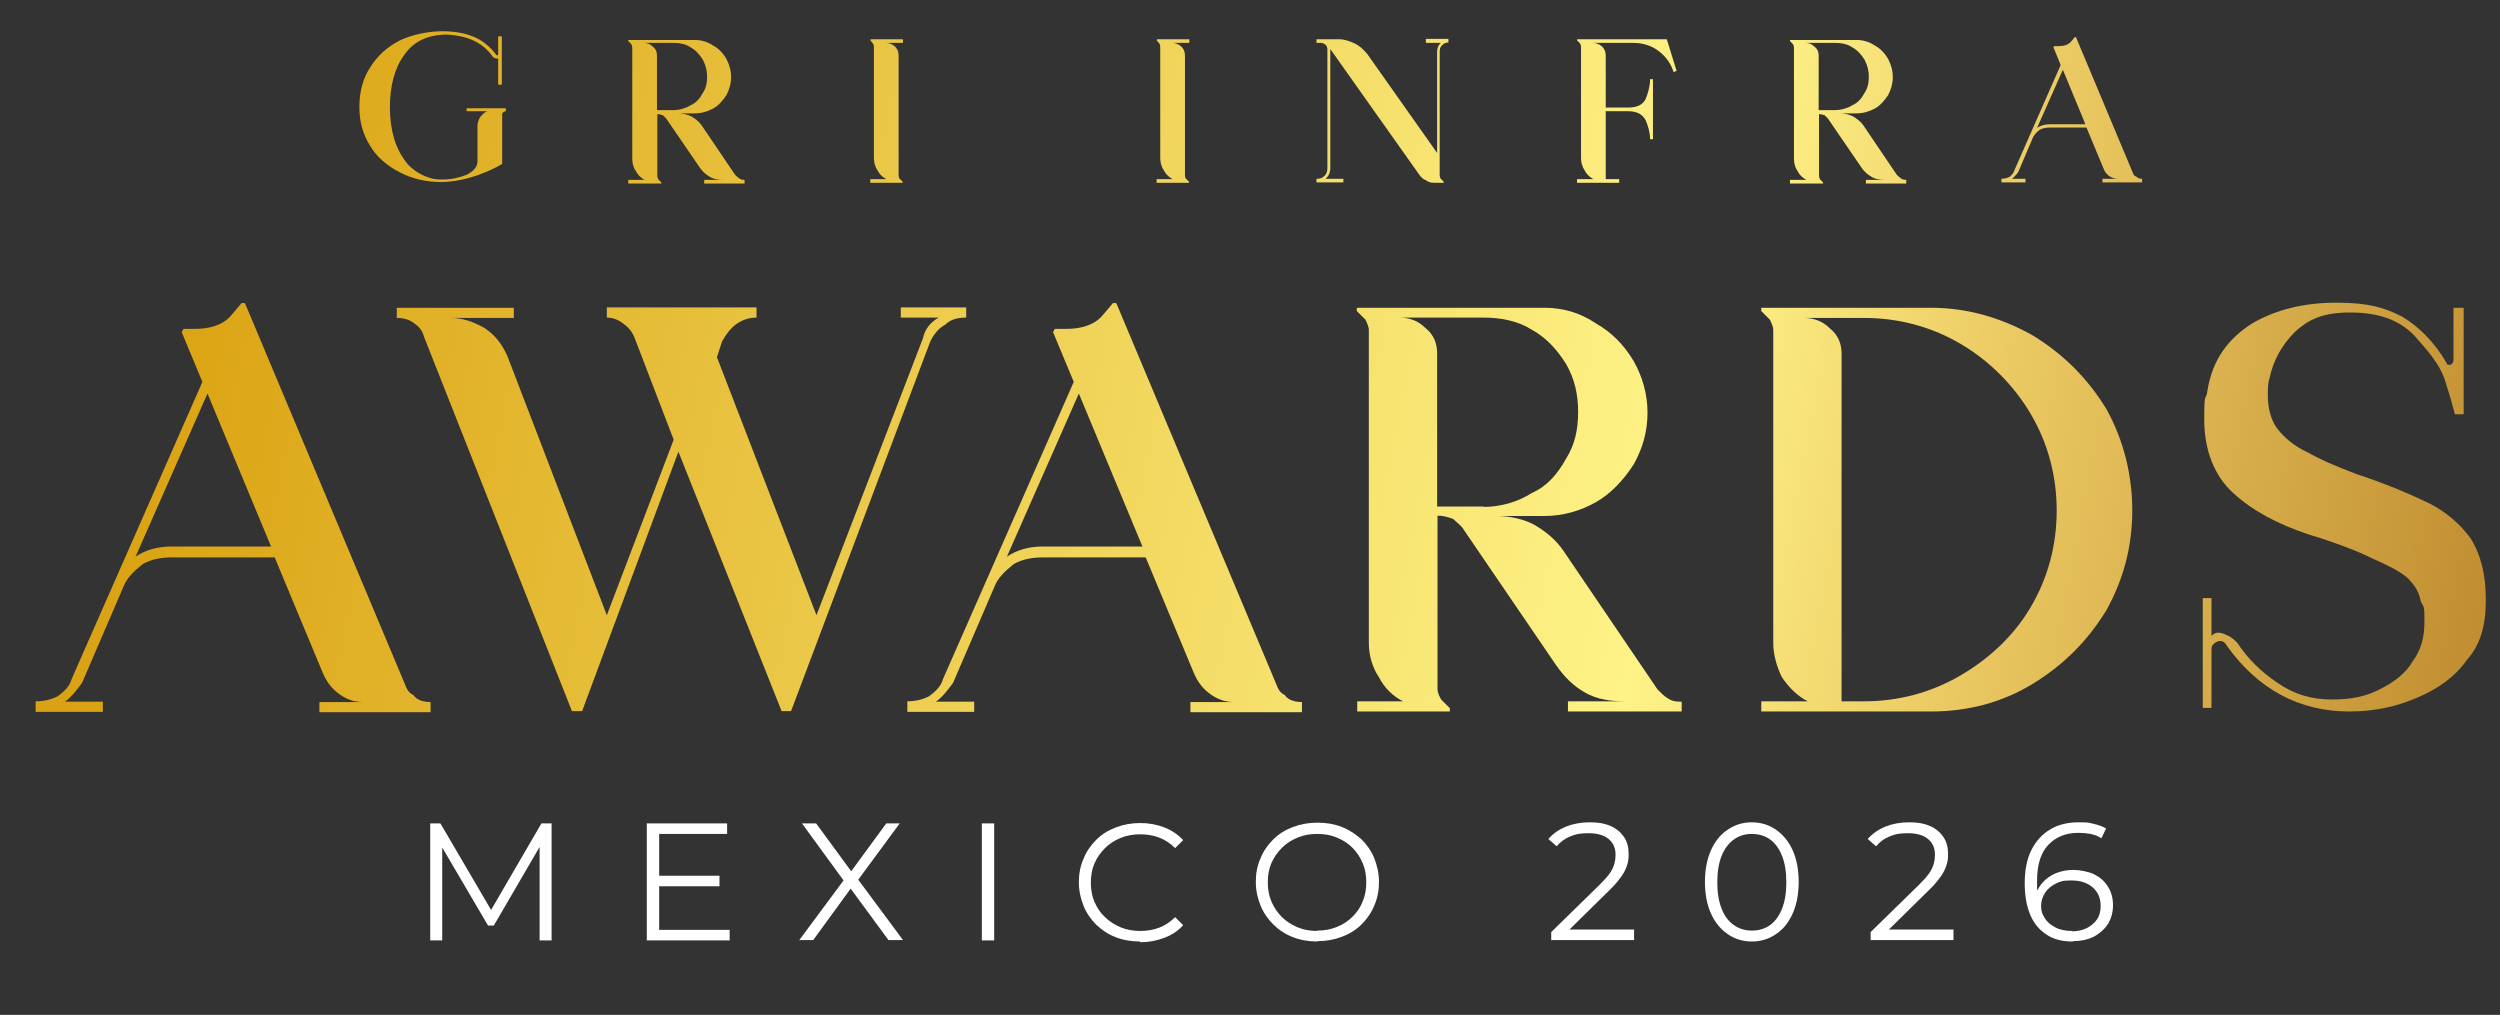
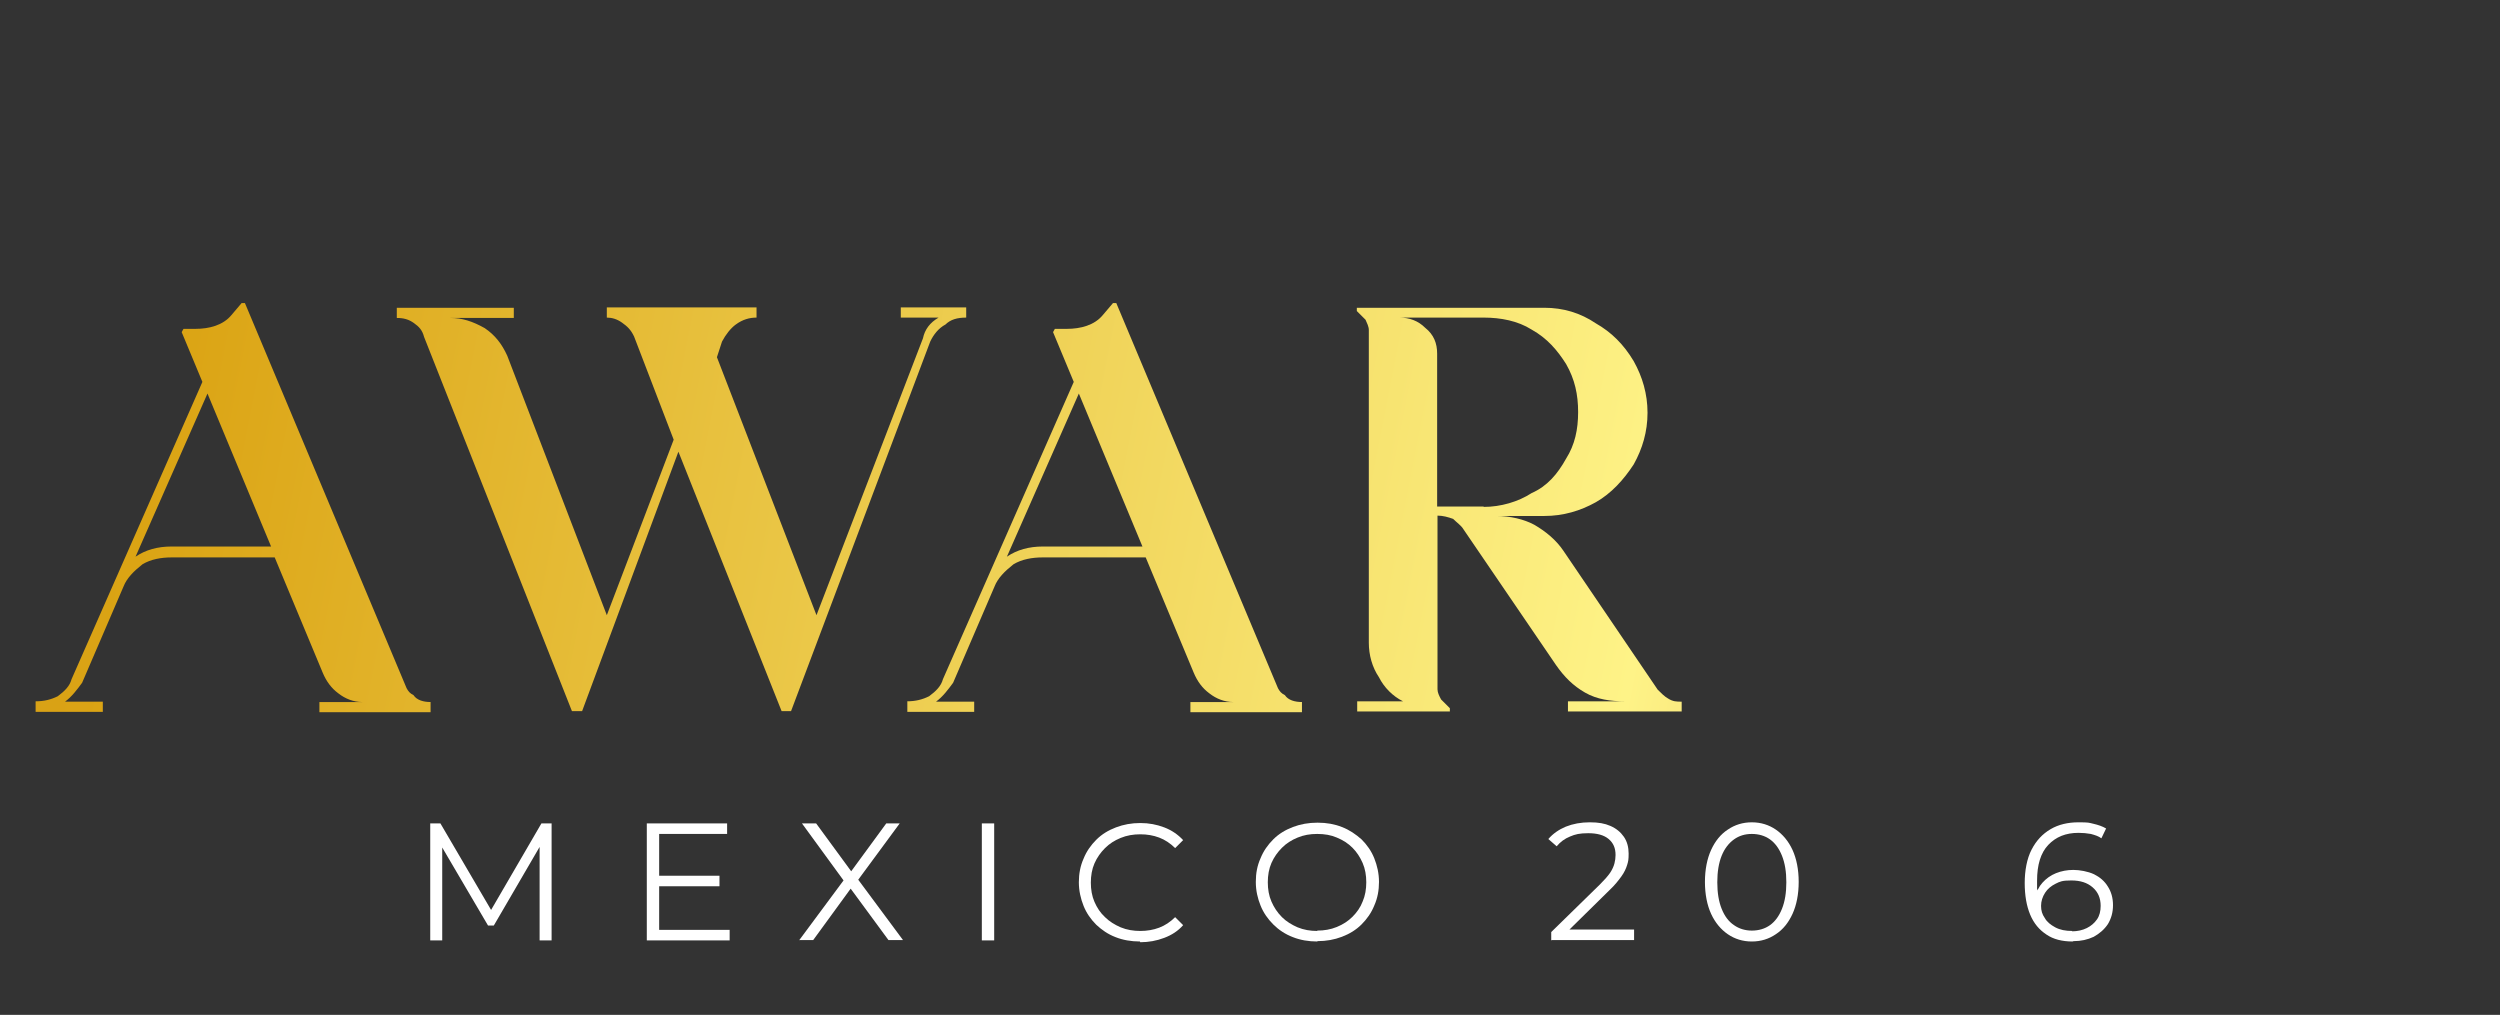
<svg xmlns="http://www.w3.org/2000/svg" xmlns:xlink="http://www.w3.org/1999/xlink" id="Layer_1" version="1.1" viewBox="0 0 688 279.3">
  <rect x="0" y="0" width="688" height="279.3" fill="#333333" stroke="none" />
  <defs>
    <style>
      .st0 {
        fill: url(#linear-gradient2);
      }

      .st1 {
        fill: url(#linear-gradient1);
      }

      .st2 {
        fill: url(#linear-gradient3);
      }

      .st3 {
        fill: url(#linear-gradient6);
      }

      .st4 {
        fill: url(#linear-gradient5);
      }

      .st5 {
        fill: url(#linear-gradient4);
      }

      .st6 {
        fill: url(#linear-gradient);
      }

      .st7 {
        fill: #fff;
      }
    </style>
    <linearGradient id="linear-gradient" x1="-114.6" y1="203" x2="690.1" y2="45.5" gradientTransform="translate(0 279.3) scale(1 -1)" gradientUnits="userSpaceOnUse">
      <stop offset="0" stop-color="#bb862a" />
      <stop offset="0" stop-color="#c48e24" />
      <stop offset=".2" stop-color="#dba414" />
      <stop offset=".7" stop-color="#fef387" />
      <stop offset=".8" stop-color="#eccb64" />
      <stop offset="1" stop-color="#bb862a" />
    </linearGradient>
    <linearGradient id="linear-gradient1" x1="-98.6" y1="284.6" x2="706.1" y2="127" xlink:href="#linear-gradient" />
    <linearGradient id="linear-gradient2" x1="-107.6" y1="238.6" x2="697.1" y2="81" xlink:href="#linear-gradient" />
    <linearGradient id="linear-gradient3" x1="-103.6" y1="259.3" x2="701.1" y2="101.8" xlink:href="#linear-gradient" />
    <linearGradient id="linear-gradient4" x1="-120.9" y1="170.9" x2="683.8" y2="13.3" xlink:href="#linear-gradient" />
    <linearGradient id="linear-gradient5" x1="-112" y1="216.1" x2="692.7" y2="58.6" xlink:href="#linear-gradient" />
    <linearGradient id="linear-gradient6" x1="-88.8" y1="334.1" x2="715.9" y2="176.5" xlink:href="#linear-gradient" />
  </defs>
  <g>
    <path class="st7" d="M118.4,258.8v-32.2h2.8l14.7,25.1h-1.5l14.6-25.1h2.8v32.2h-3.3v-27.1h.8l-13.4,23h-1.6l-13.5-23h.9v27.1h-3.3Z" />
    <path class="st7" d="M181.4,255.9h19.4v2.9h-22.8v-32.2h22.1v2.9h-18.7v26.3ZM181,241h17v2.9h-17v-2.9Z" />
    <path class="st7" d="M219.9,258.8l13.2-17.8v2.6l-12.4-17h3.9l10.4,14.2h-1.5s10.4-14.2,10.4-14.2h3.7l-12.3,16.7v-2.4l13.2,17.8h-4l-11.1-15.1h1.4l-11,15.1h-3.9Z" />
    <path class="st7" d="M270.2,258.8v-32.2h3.4v32.2h-3.4Z" />
    <path class="st7" d="M313.7,259.1c-2.4,0-4.7-.4-6.7-1.2-2.1-.8-3.8-2-5.3-3.4-1.5-1.5-2.7-3.2-3.5-5.2-.8-2-1.3-4.2-1.3-6.5s.4-4.5,1.3-6.5c.8-2,2-3.7,3.5-5.2,1.5-1.5,3.3-2.6,5.4-3.4,2.1-.8,4.3-1.2,6.7-1.2s4.5.4,6.6,1.2c2.1.8,3.8,2,5.2,3.5l-2.2,2.2c-1.3-1.3-2.8-2.3-4.4-2.9-1.6-.6-3.3-.9-5.2-.9s-3.7.3-5.4,1c-1.7.7-3.1,1.6-4.3,2.8-1.2,1.2-2.2,2.6-2.9,4.2-.7,1.6-1,3.4-1,5.3s.3,3.7,1,5.3,1.6,3,2.9,4.2c1.2,1.2,2.7,2.1,4.3,2.8,1.7.7,3.5,1,5.4,1s3.6-.3,5.2-.9c1.6-.6,3.1-1.6,4.4-2.9l2.2,2.2c-1.4,1.6-3.1,2.7-5.2,3.5-2.1.8-4.3,1.2-6.6,1.2Z" />
    <path class="st7" d="M362.5,259.1c-2.4,0-4.7-.4-6.7-1.2-2.1-.8-3.9-2-5.4-3.5-1.5-1.5-2.7-3.2-3.5-5.2-.8-2-1.3-4.1-1.3-6.5s.4-4.5,1.3-6.5c.8-2,2-3.7,3.5-5.2,1.5-1.5,3.3-2.6,5.4-3.4s4.3-1.2,6.8-1.2,4.7.4,6.7,1.2c2.1.8,3.8,2,5.4,3.4,1.5,1.5,2.7,3.2,3.5,5.2s1.3,4.2,1.3,6.5-.4,4.5-1.3,6.5c-.8,2-2,3.7-3.5,5.2-1.5,1.5-3.3,2.6-5.4,3.4-2.1.8-4.3,1.2-6.7,1.2ZM362.5,256.1c1.9,0,3.7-.3,5.4-1s3.1-1.6,4.3-2.8,2.2-2.6,2.8-4.2c.7-1.6,1-3.4,1-5.3s-.3-3.7-1-5.3c-.7-1.6-1.6-3-2.8-4.2-1.2-1.2-2.6-2.1-4.3-2.8-1.6-.7-3.4-1-5.4-1s-3.7.3-5.4,1c-1.7.7-3.1,1.6-4.3,2.8-1.2,1.2-2.2,2.6-2.9,4.2-.7,1.6-1,3.4-1,5.3s.3,3.7,1,5.3c.7,1.6,1.6,3,2.9,4.3,1.2,1.2,2.7,2.1,4.3,2.8,1.7.7,3.5,1,5.4,1Z" />
    <path class="st7" d="M426.9,258.8v-2.3l13.4-13.1c1.2-1.2,2.1-2.2,2.8-3.2.6-.9,1-1.8,1.2-2.6.2-.8.3-1.5.3-2.3,0-1.9-.6-3.3-1.9-4.4-1.3-1.1-3.2-1.6-5.6-1.6s-3.6.3-5,.9c-1.5.6-2.7,1.5-3.7,2.7l-2.3-2c1.3-1.5,2.9-2.6,4.8-3.4,2-.8,4.2-1.2,6.6-1.2s4.1.3,5.7,1c1.6.7,2.8,1.7,3.7,3,.9,1.3,1.3,2.9,1.3,4.6s-.1,2.1-.4,3.1c-.3,1-.8,2.1-1.6,3.2-.8,1.1-1.8,2.4-3.3,3.8l-12.3,12.1-.9-1.3h20v2.9h-22.6Z" />
    <path class="st7" d="M482.1,259.1c-2.5,0-4.7-.7-6.6-2-1.9-1.3-3.5-3.2-4.6-5.6-1.1-2.4-1.7-5.4-1.7-8.8s.6-6.4,1.7-8.8c1.1-2.4,2.6-4.3,4.6-5.6,1.9-1.3,4.1-2,6.6-2s4.7.7,6.6,2c1.9,1.3,3.5,3.2,4.6,5.6,1.1,2.4,1.7,5.4,1.7,8.8s-.6,6.4-1.7,8.8c-1.1,2.4-2.6,4.3-4.6,5.6-1.9,1.3-4.1,2-6.6,2ZM482.1,256.1c1.9,0,3.6-.5,5-1.5,1.4-1,2.5-2.5,3.3-4.5.8-2,1.2-4.4,1.2-7.3s-.4-5.3-1.2-7.3c-.8-2-1.9-3.5-3.3-4.5-1.4-1-3.1-1.5-5-1.5s-3.5.5-4.9,1.5c-1.4,1-2.6,2.5-3.4,4.5-.8,2-1.2,4.4-1.2,7.3s.4,5.3,1.2,7.3c.8,2,1.9,3.5,3.4,4.5,1.4,1,3.1,1.5,4.9,1.5Z" />
-     <path class="st7" d="M514.8,258.8v-2.3l13.4-13.1c1.2-1.2,2.1-2.2,2.8-3.2.6-.9,1-1.8,1.2-2.6.2-.8.3-1.5.3-2.3,0-1.9-.6-3.3-1.9-4.4-1.3-1.1-3.2-1.6-5.6-1.6s-3.6.3-5,.9c-1.5.6-2.7,1.5-3.7,2.7l-2.3-2c1.3-1.5,2.9-2.6,4.8-3.4,2-.8,4.2-1.2,6.6-1.2s4.1.3,5.7,1c1.6.7,2.8,1.7,3.7,3,.9,1.3,1.3,2.9,1.3,4.6s-.1,2.1-.4,3.1c-.3,1-.8,2.1-1.6,3.2-.8,1.1-1.8,2.4-3.3,3.8l-12.3,12.1-.9-1.3h20v2.9h-22.6Z" />
    <path class="st7" d="M570.4,259.1c-2.9,0-5.3-.6-7.2-1.9-2-1.3-3.5-3.1-4.5-5.5-1-2.4-1.5-5.3-1.5-8.7s.6-6.7,1.9-9.2,3-4.3,5.2-5.6,4.8-1.9,7.7-1.9,2.8.1,4.1.4c1.3.3,2.5.7,3.5,1.3l-1.3,2.7c-.8-.6-1.8-.9-2.9-1.2-1.1-.2-2.2-.3-3.4-.3-3.5,0-6.2,1.1-8.3,3.3-2.1,2.2-3.1,5.5-3.1,9.9s0,1.5.1,2.5c0,1,.3,2,.5,3l-1.1-.9c.3-1.6,1-3,2-4.1,1-1.1,2.2-2,3.7-2.6,1.5-.6,3.1-.9,4.8-.9s4,.4,5.7,1.2c1.6.8,2.9,1.9,3.8,3.4.9,1.4,1.4,3.1,1.4,5.1s-.5,3.7-1.4,5.2c-1,1.5-2.3,2.6-3.9,3.5-1.7.8-3.5,1.2-5.6,1.2ZM570.2,256.3c1.5,0,2.9-.3,4.1-.9,1.2-.6,2.1-1.4,2.8-2.4s1-2.3,1-3.7c0-2.1-.7-3.8-2.2-5.1-1.5-1.3-3.4-1.9-5.9-1.9s-3.1.3-4.3.9c-1.2.6-2.2,1.4-2.9,2.5-.7,1.1-1.1,2.3-1.1,3.6s.3,2.3,1,3.3c.6,1.1,1.6,1.9,2.9,2.6,1.3.7,2.8,1,4.7,1Z" />
  </g>
  <g>
    <g>
      <path class="st6" d="M116.7,92.7c-.5-1.9-1.4-2.8-2.8-3.8s-2.8-1.4-4.7-1.4v-2.8h32.2v2.8h-17.5c3.3,0,6.1.9,9.5,2.8,2.8,1.9,4.7,4.3,6.2,7.6l27.4,71.4,18.4-48.3-10.9-28.4c-.9-1.9-1.9-2.8-3.3-3.8-1.4-1-2.8-1.4-4.2-1.4v-2.8h41.2v2.8c-1.9,0-3.8.5-5.7,1.9-1.4,1-2.8,2.8-3.8,4.7l-1.4,4.3,27.4,71,29.3-76.2c.5-2.4,1.9-4.3,4.3-5.7h-10.4v-2.8h18v2.8c-2.4,0-4.3.5-5.7,1.9-1.9,1-3.3,2.8-4.2,4.7l-38.3,101.7h-2.6l-28.4-71.4-26.5,71.4h-2.8l-40.7-103h0Z" />
-       <path class="st1" d="M646.5,195.8c-13.7,0-25.1-6.1-33.6-18-.5-.9-1-1.4-1.9-1.4s-1.4.5-1.9.9c-.5.5-.5,1-.5,1.9v15.6h-2.4v-30.2h2.4v10.4c.5-.5,1-.9,1.9-.9s1.9.5,2.8.9c.9.5,1.4.9,2.4,1.9,2.8,4.3,6.6,8,10.9,10.9,4.7,3.3,9.5,4.7,15.1,4.7s9.5-.9,13.2-2.8c3.8-1.9,7.1-4.3,9-7.6,2.4-3.3,3.3-6.6,3.3-10.9s0-3.8-1-5.7c-.5-2.8-1.9-4.7-3.8-6.6-2.4-1.9-5.2-3.3-9.5-5.2-3.8-1.9-9.9-4.3-17.5-6.6-8.5-2.8-15.6-6.6-20.8-11.4-5.2-4.7-8-11.8-8-20.3s.5-4.7.9-8c1.4-8.5,5.7-14.2,12.3-18.4,6.6-3.8,14.2-5.7,23.2-5.7s13.2,1.4,18,3.8c4.7,2.8,9,7.1,12.3,12.8,0,.5.5.5.9.5s1-.5,1-1.4v-14.3h2.8v29.3h-2.4c-.5-1.9-1.4-5.2-2.8-9.5-1.4-4.3-4.7-8-8.5-12.3-4.3-4.3-9.9-6.2-17.5-6.2s-11.4,1.9-15.1,5.2c-3.8,3.8-6.1,8-7.1,12.8-.5,1.4-.5,3.3-.5,4.7,0,3.8.9,7.1,2.8,9.5,1.9,2.4,4.7,4.7,8,6.2,3.3,1.9,7.6,3.8,13.7,6.1,8.5,2.8,15.1,5.7,19.9,8,4.7,2.4,8.5,5.7,11.3,9.5,2.8,4.3,4.3,9.9,4.3,17s-1.4,12.3-5.2,16.6c-3.3,4.7-8,8-13.7,10.4-5.5,2.4-11.6,3.8-18.7,3.8h0Z" />
      <path class="st0" d="M408.3,139.5c4.7,0,9.5-1.4,13.2-3.8,4.3-1.9,7.1-5.2,9.5-9.5,2.4-3.8,3.3-8,3.3-12.8s-.9-9-3.3-13.2c-2.4-3.8-5.2-7.1-9.5-9.5-3.8-2.4-8.5-3.3-13.2-3.3h-23.2c2.8,0,5.2.9,7.1,2.8,2.4,1.9,3.3,4.3,3.3,7.1v42.1h12.8ZM462.7,195.8h-31.2v-2.8h15.6c-3.8,0-7.6-.5-10.9-2.4s-5.7-4.3-8-7.6l-25.5-37.4c-.5-.9-1.9-1.9-2.8-2.8-1.4-.5-2.8-.9-4.3-.9v47.8c0,.9.5,1.9,1,2.8l2.4,2.4v.9h-25.5v-2.8h12.6c-2.8-1.4-5.2-3.8-6.6-6.6-1.9-2.8-2.8-6.2-2.8-9.5v-86.1c0-.9-.5-1.9-.9-2.8l-2.4-2.4v-.9h51.6c5.2,0,9.9,1.4,14.2,4.3,4.2,2.4,7.6,5.7,10.4,10.4,2.4,4.3,3.8,9,3.8,14.2s-1.4,9.9-3.8,14.2c-2.8,4.3-6.2,8-10.4,10.4-4.3,2.4-9,3.8-14.2,3.8h-13.2c3.8,0,7.6.9,10.4,2.4,3.3,1.9,6.1,4.3,8,7.1l26,38.3c.9.9,1.9,1.9,2.8,2.4,1.4.9,2.4.9,3.8.9v2.7h-.1Z" />
-       <path class="st2" d="M513,193c9.5,0,18.4-2.4,26.5-7.1,8-4.7,14.7-10.9,19.4-18.9s7.1-17,7.1-26.5-2.4-18.5-7.1-26.5c-4.7-8-11.4-14.7-19.4-19.4-8-4.7-17-7.1-26.5-7.1h-16.6c2.8,0,5.2.9,7.1,2.8,2.4,1.9,3.3,4.3,3.3,7.1v95.6h6.2ZM484.7,193h12.8c-2.8-1.4-5.2-3.8-7.1-6.6-1.4-2.8-2.4-6.2-2.4-9.5v-86.1c0-.9-.5-1.9-.9-2.8l-2.4-2.4v-.9h46.8c9.9,0,19.4,2.8,27.9,7.6,8.5,5.2,15.1,11.8,20.3,20.3,4.7,8.5,7.1,18,7.1,27.9s-2.4,18.9-7.1,27.4c-5.2,8.5-11.8,15.1-20.3,20.3s-18,7.6-27.9,7.6h-46.8v-2.8h0Z" />
      <path class="st5" d="M37.3,153.2c2.8-1.9,6.1-2.8,9.9-2.8h27.4l-17.5-42.1-19.8,44.9ZM9.8,193c2.4,0,4.3-.5,6.1-1.4,1.9-1.4,3.3-2.8,3.8-4.7l36-81.8-5.7-13.7.5-.9h3.3c3.8,0,7.6-1,9.9-3.8l2.8-3.3h.9l44.5,106c.5.9.9,1.4,1.9,1.9.9,1.4,2.8,1.9,4.7,1.9v2.8h-30.6v-2.8h11.8c-2.4,0-4.7-.9-6.6-2.4-1.9-1.4-3.3-3.3-4.3-5.7l-13.2-31.7h-28.4c-2.8,0-5.7.5-8,1.9-2.4,1.9-4.3,3.8-5.2,6.1l-11.4,26.5c-1.4,1.9-2.8,3.8-4.7,5.2h10.4v2.8H9.8v-2.9h0Z" />
      <path class="st4" d="M277.1,153.2c2.8-1.9,6.1-2.8,9.9-2.8h27.4l-17.5-42.1-19.8,44.9ZM249.6,193c2.4,0,4.3-.5,6.1-1.4,1.9-1.4,3.3-2.8,3.8-4.7l36-81.8-5.7-13.7.5-.9h3.3c3.8,0,7.6-1,9.9-3.8l2.8-3.3h.9l44.5,106c.5.9.9,1.4,1.9,1.9.9,1.4,2.8,1.9,4.7,1.9v2.8h-30.7v-2.8h11.8c-2.4,0-4.7-.9-6.6-2.4-1.9-1.4-3.3-3.3-4.3-5.7l-13.2-31.7h-28.4c-2.8,0-5.7.5-8,1.9-2.4,1.9-4.3,3.8-5.2,6.1l-11.4,26.5c-1.4,1.9-2.8,3.8-4.7,5.2h10.5v2.8h-18.4v-2.9h-.1,0Z" />
    </g>
-     <path class="st3" d="M239.5,11.1l.7.8c.2.3.3.7.3,1v30.6c0,1.2.3,2.4,1,3.4.5,1,1.3,1.8,2.4,2.4h-4.4v1h8.9v-.3l-.8-.8c-.2-.2-.3-.5-.3-1V15.3c0-1-.3-1.8-1-2.5-.8-.7-1.7-1-2.5-1h4.7v-1h-8.9v.3h0ZM318.3,11.1l.7.8c.2.3.3.7.3,1v30.6c0,1.2.3,2.4,1,3.4.5,1,1.3,1.8,2.4,2.4h-4.4v1h8.9v-.3l-.8-.8c-.2-.2-.3-.5-.3-1V15.3c0-1-.3-1.8-1-2.5-.8-.7-1.7-1-2.5-1h4.7v-1h-8.9v.3h-.1ZM128.4,30.6h5.7c-.8.3-1.5,1-2,1.7-.5.8-.7,1.7-.7,2.5v9.6c0,1.5-1,2.7-3,3.7-2,.8-4.2,1.3-6.6,1.3s-2.2-.2-3-.3c-2.5-.7-4.5-1.8-6.4-3.7-1.7-2-3-4.2-3.9-7.1-.8-2.7-1.2-5.5-1.2-8.6,0-5.9,1.2-10.8,3.9-14.5,2.5-3.7,6.2-5.5,11.3-5.7,6.1.2,10.4,2.2,13.1,6.1.3.3.7.5,1.2.5h.3v7.2h1v-13.3h-1v4.7c0,.3,0,.5-.3.5s-.3,0-.3-.2c-1.7-2.2-3.7-3.9-6.2-4.9-2.4-1-5.2-1.5-8.6-1.5s-8.1.8-11.6,2.5c-3.4,1.7-6.2,4.2-8.2,7.4-2,3-3,6.7-3,10.9s1,7.6,3,10.8c1.8,3,4.7,5.5,8.1,7.2,3.4,1.8,7.2,2.7,11.6,2.7s11.1-1.7,16.6-5v-13.4c0-.3,0-.7.3-.8.2-.2.5-.3.7-.3v-.8h-10.8v.8h0ZM202.3,48.1l-9.2-13.6c-.7-1-1.7-1.8-2.9-2.5-1-.5-2.4-.8-3.7-.8h4.7c1.8,0,3.5-.5,5-1.3s2.7-2.2,3.7-3.7c.8-1.5,1.3-3.2,1.3-5s-.5-3.5-1.3-5c-1-1.7-2.2-2.9-3.7-3.7-1.5-1-3.2-1.5-5-1.5h-18.3v.3l.8.8c.2.3.3.7.3,1v30.6c0,1.2.3,2.4,1,3.4.5,1,1.3,1.8,2.4,2.4h-4.5v1h9.1v-.3l-.8-.8c-.2-.3-.3-.7-.3-1v-17c.5,0,1,.2,1.5.3.3.3.8.7,1,1l9.1,13.3c.8,1.2,1.7,2,2.9,2.7s2.5.8,3.9.8h-5.5v1h11.1v-1c-.5,0-.8,0-1.3-.3-.3-.2-.7-.5-1-.8l-.3-.3ZM180.8,30.3v-15c0-1-.3-1.8-1.2-2.5-.7-.7-1.5-1-2.5-1h8.2c1.7,0,3.4.3,4.7,1.2,1.5.8,2.5,2,3.4,3.4.8,1.5,1.2,3,1.2,4.7s-.3,3.2-1.2,4.5c-.8,1.5-1.8,2.7-3.4,3.4-1.3.8-3,1.3-4.7,1.3h-4.5ZM587.8,48.6c-.3-.2-.5-.3-.7-.7l-15.8-37.7h-.3l-1,1.2c-.8,1-2.2,1.3-3.5,1.3h-1.2l-.2.3,2,4.9-12.8,29.1c-.2.7-.7,1.2-1.3,1.7-.7.3-1.3.5-2.2.5v1h6.6v-1h-3.7c.7-.5,1.2-1.2,1.7-1.8l4-9.4c.3-.8,1-1.5,1.8-2.2.8-.5,1.8-.7,2.9-.7h10.1l4.7,11.3c.3.8.8,1.5,1.5,2s1.5.8,2.4.8h-4.2v1h10.9v-1c-.7,0-1.3-.2-1.7-.7h0ZM564.1,34.2c-1.3,0-2.5.3-3.5,1l7.1-16,6.2,15h-9.8ZM522,48.1l-9.2-13.6c-.7-1-1.7-1.8-2.9-2.5-1-.5-2.4-.8-3.7-.8h4.7c1.8,0,3.5-.5,5-1.3,1.5-.8,2.7-2.2,3.7-3.7.8-1.5,1.3-3.2,1.3-5s-.5-3.5-1.3-5c-1-1.7-2.2-2.9-3.7-3.7-1.5-1-3.2-1.5-5-1.5h-18.3v.3l.8.8c.2.3.3.7.3,1v30.6c0,1.2.3,2.4,1,3.4.5,1,1.3,1.8,2.4,2.4h-4.5v1h9.1v-.3l-.8-.8c-.2-.3-.3-.7-.3-1v-17c.5,0,1,.2,1.5.3.3.3.8.7,1,1l9.1,13.3c.8,1.2,1.7,2,2.9,2.7,1.2.7,2.5.8,3.9.8h-5.5v1h11.1v-1c-.5,0-.8,0-1.3-.3-.3-.2-.7-.5-1-.8l-.3-.3ZM500.5,30.3v-15c0-1-.3-1.8-1.2-2.5-.7-.7-1.5-1-2.5-1h8.2c1.7,0,3.4.3,4.7,1.2,1.5.8,2.5,2,3.4,3.4.8,1.5,1.2,3,1.2,4.7s-.3,3.2-1.2,4.5c-.8,1.5-1.8,2.7-3.4,3.4-1.3.8-3,1.3-4.7,1.3h-4.5ZM392.5,11.8h4c-.7.7-1,1.5-1,2.4v27.9l-19.2-27.2c-1-1.2-2-2.2-3.4-2.9-1.5-.7-2.9-1.2-4.4-1.2h-6.2v1h1.2c.5,0,.8.2,1.3.5.3.3.5.8.5,1.3v32.8c0,.8-.3,1.5-.8,2-.7.7-1.3.8-2.2.8v1h7.4v-1h-4.9c.8-.7,1.3-1.7,1.3-2.9V13.5l24.5,34.6c.5.7,1,1.2,1.8,1.5.7.5,1.3.7,2.2.7h2.7v-.3l-.8-.8c-.2-.2-.3-.7-.3-1V14.1c0-.7.2-1.2.7-1.7s1-.7,1.7-.7v-1h-6.2v1h0ZM434,10.8v.3l.8.8c.2.3.3.7.3,1v30.6c0,1.2.3,2.4,1,3.4.5,1,1.3,1.8,2.4,2.4h-4.5v1h11.6v-1h-3.7v-18.7h6.1c2.4,0,4,.8,4.9,2.5.7,1.7,1.2,3.4,1.2,5.2h.8v-16.5h-.8c0,1.8-.5,3.7-1.2,5.4-.8,1.7-2.5,2.4-4.9,2.4h-6.1v-14.3c0-1-.3-1.8-1-2.5-.8-.7-1.7-1-2.7-1h11.3c2.5,0,4.9.7,6.9,2.2s3.4,3.4,4.2,5.9l.3-.2.5-.2-2.7-8.7h-24.7,0Z" />
  </g>
</svg>